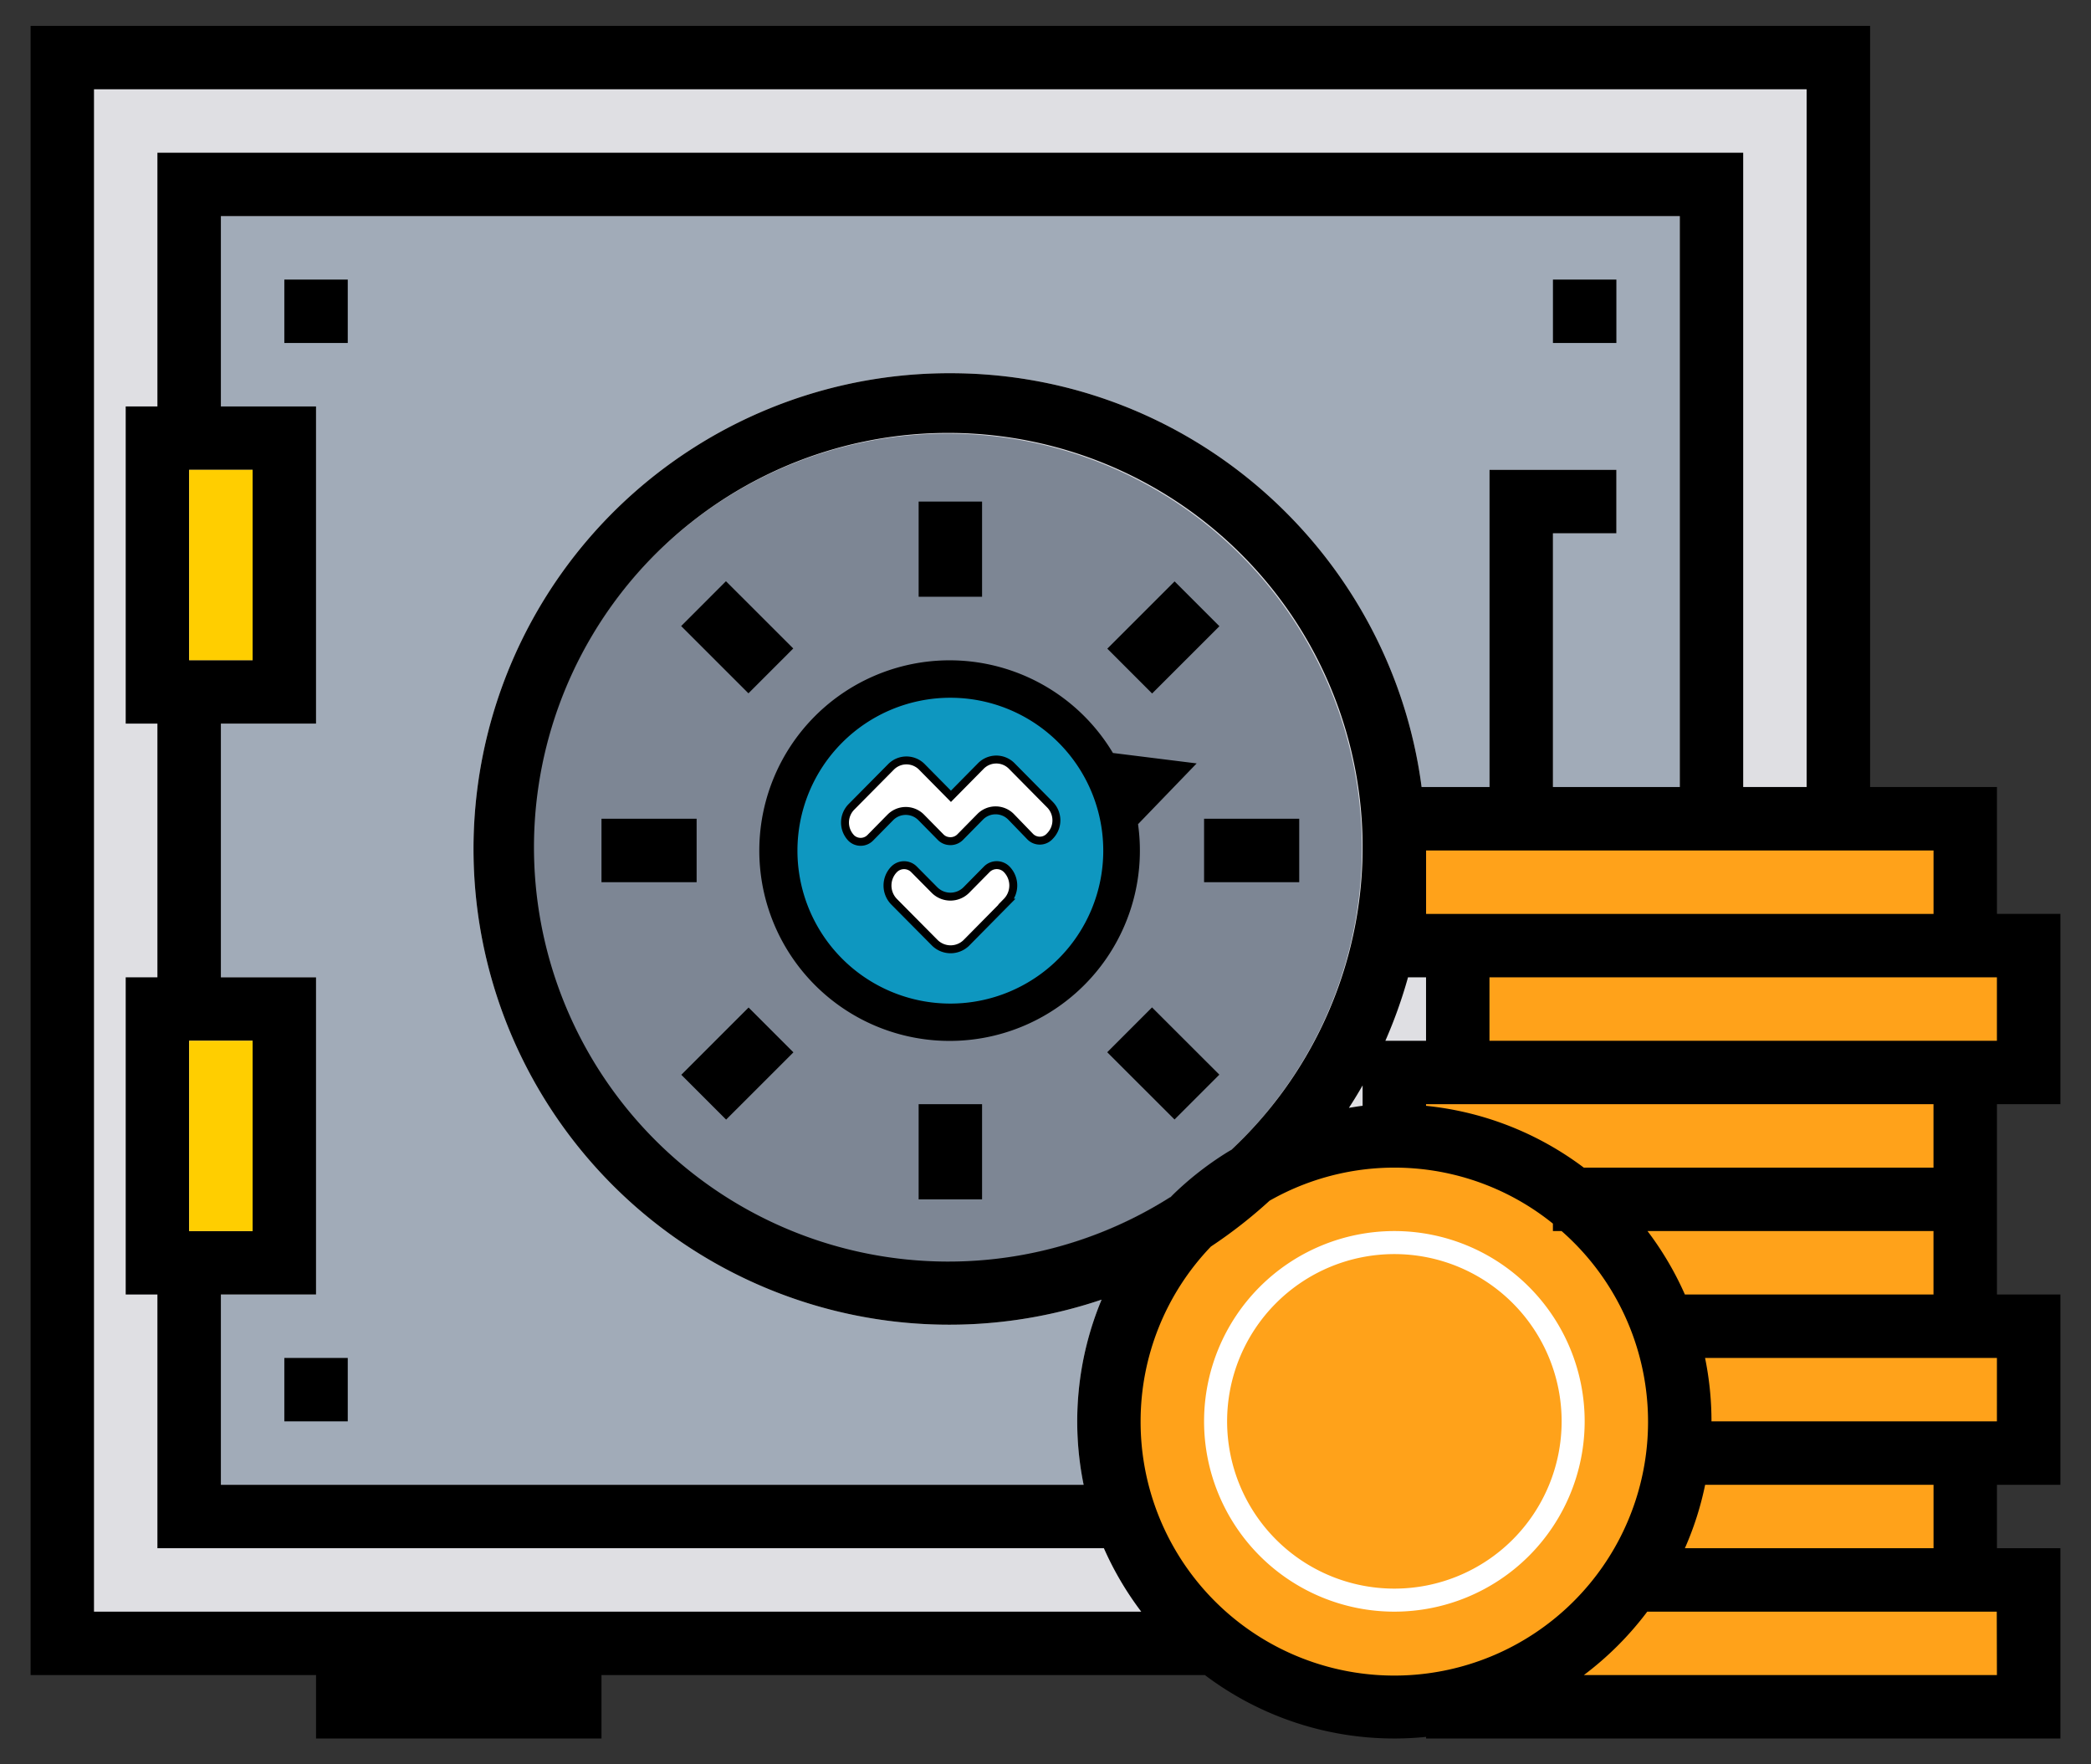
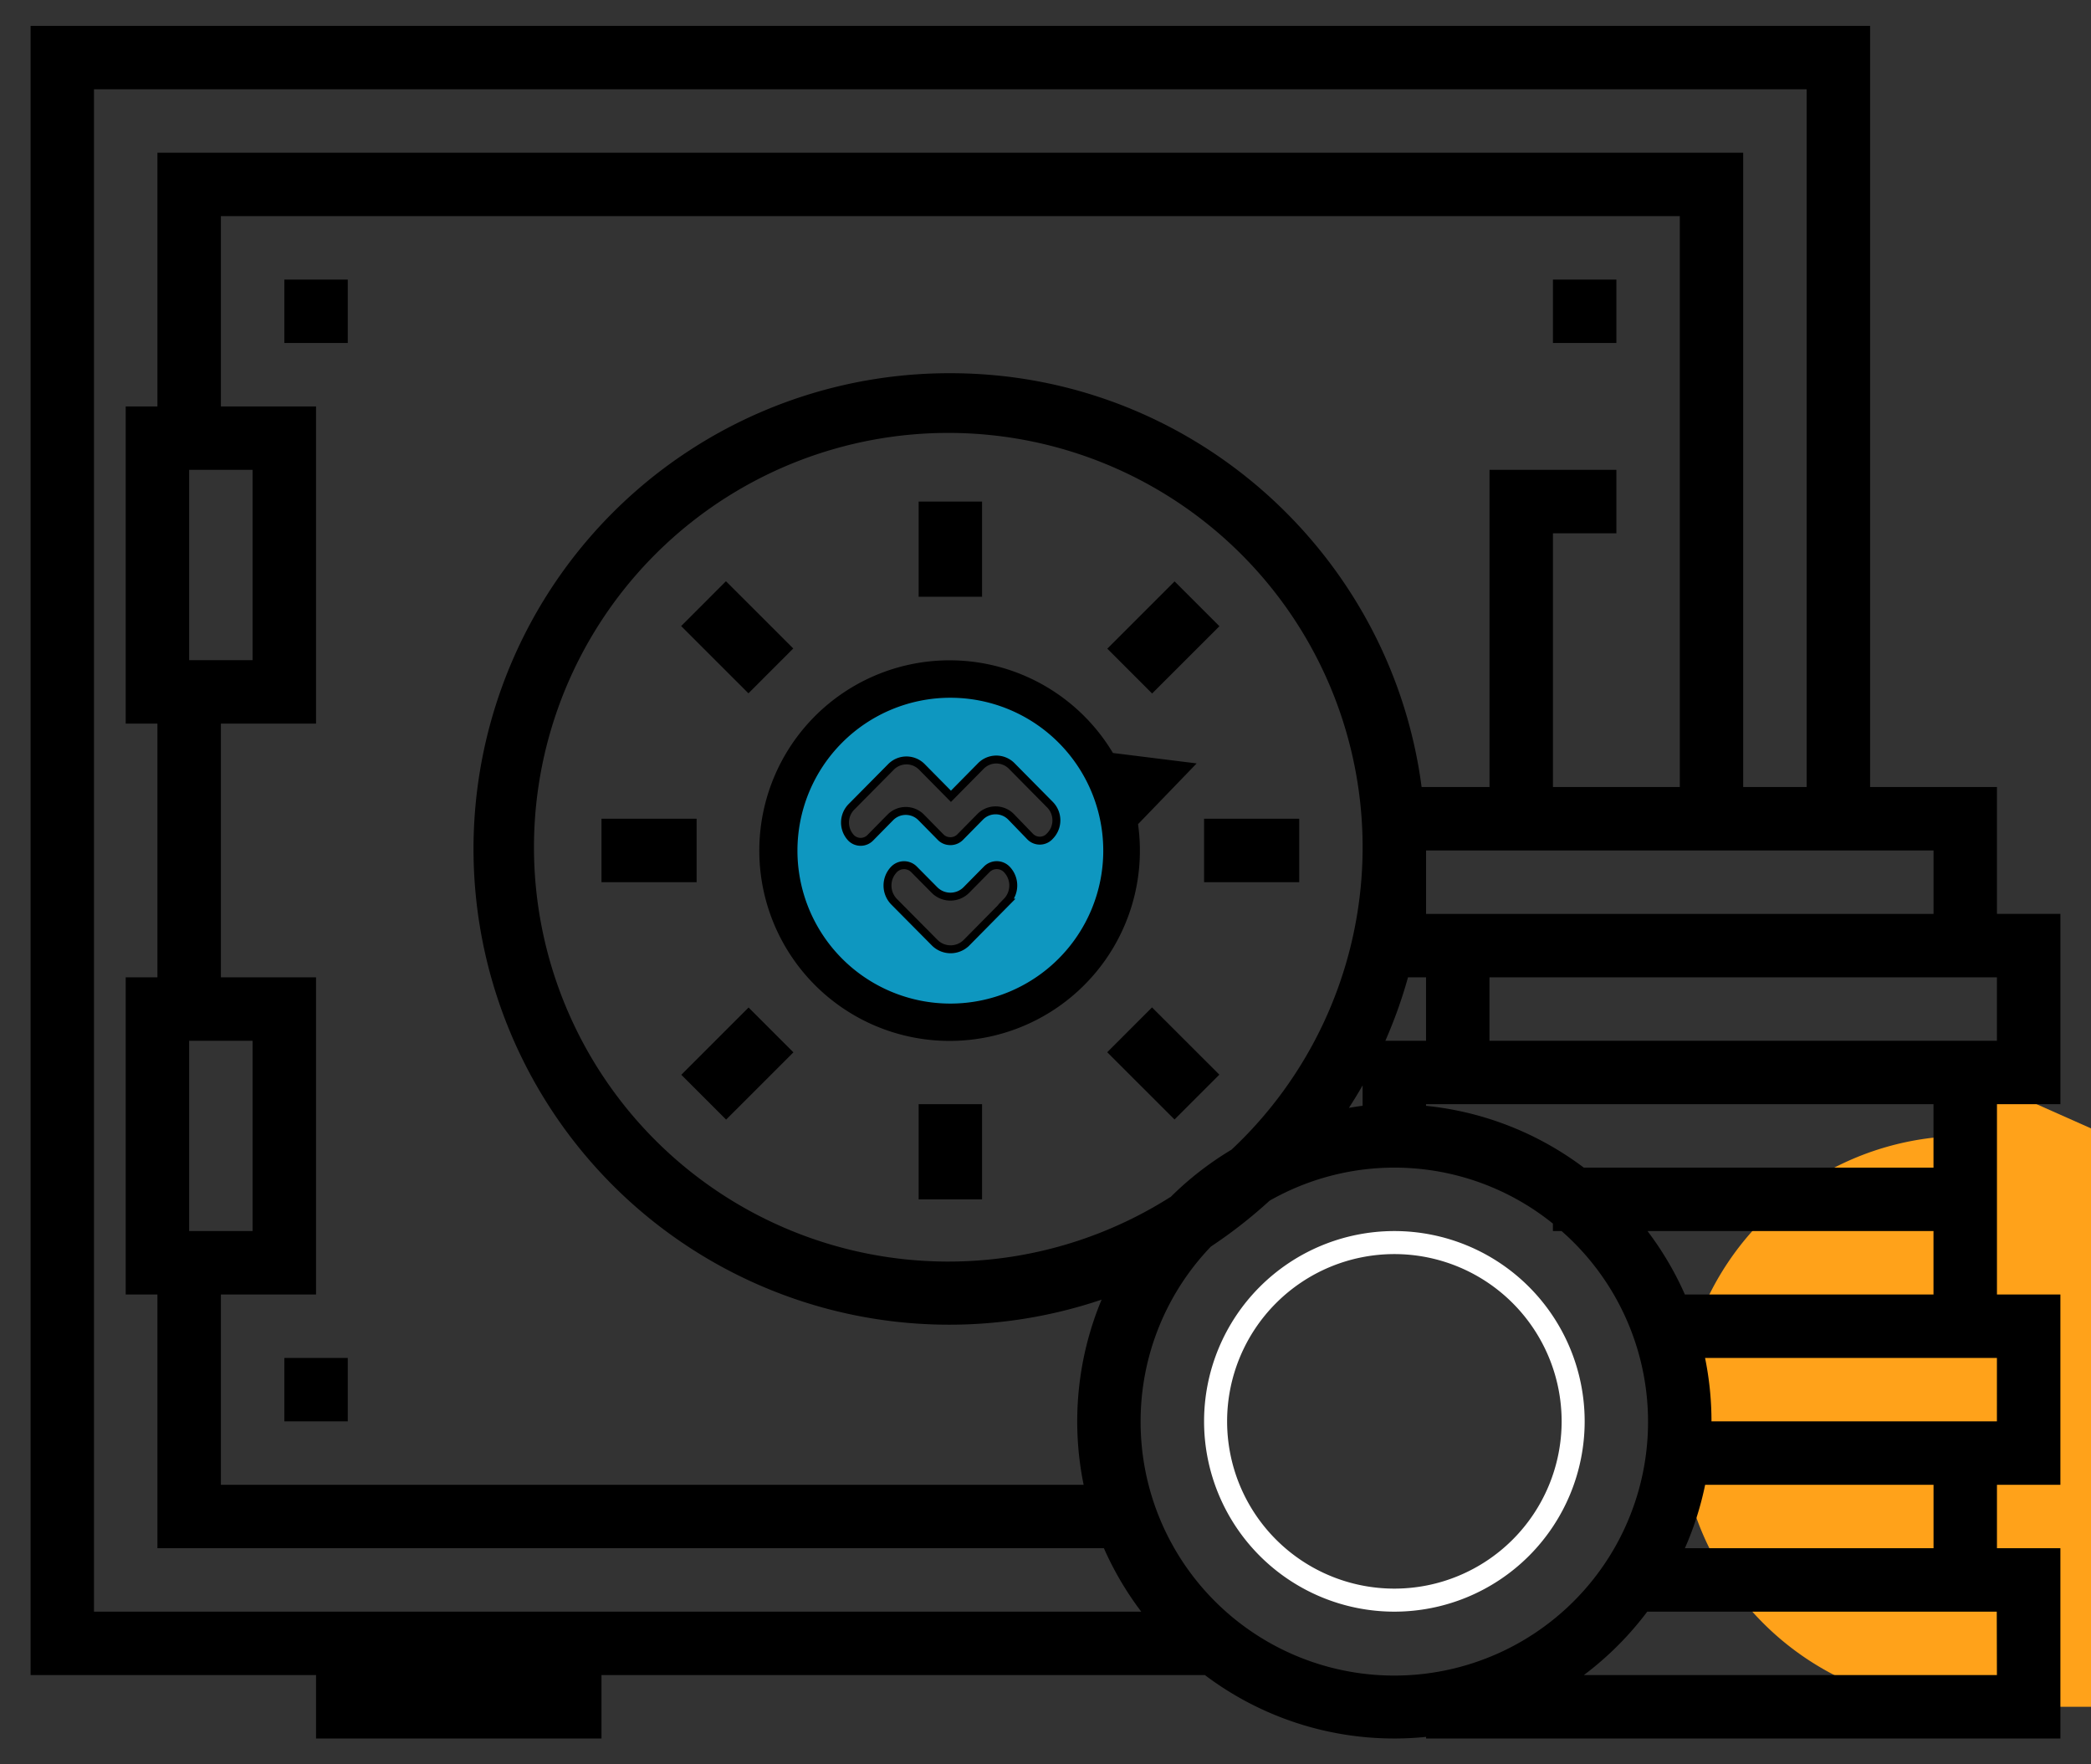
<svg xmlns="http://www.w3.org/2000/svg" viewBox="0 0 527.44 445.03">
  <rect x="0" y="0" width="527.44" height="445.03" fill="#333333" stroke="none" />
-   <path fill="#dfdfe3" d="M15.72 14.52h448v400h-448z" />
-   <path fill="#ffa21a" d="M495.72 270.52h16v-32h-16v-32h-144v32h16v32h-16v16a72 72 0 1 0 16 142.19v1.81h144v-32h-16v-32h16v-32h-16z" />
-   <path fill="#a1abb8" d="M273.34 374.52H55.72v-48h24v-80h-24v-64h24v-80h-24v-48h368v144h-32v-64h16v-16h-32v80h-17.13c-7.7-58.8-58-104.38-118.86-104.38a120 120 0 1 0 38.14 233.68 79.84 79.84 0 0 0-4.53 46.7z" />
-   <path fill="#7d8694" d="M295.21 302a104.51 104.51 0 1 1 15.42-12" />
+   <path fill="#ffa21a" d="M495.72 270.52h16v-32h-16v-32v32h16v32h-16v16a72 72 0 1 0 16 142.19v1.81h144v-32h-16v-32h16v-32h-16z" />
  <path d="M71.72 70.52h16v16h-16zM391.72 70.52h16v16h-16zM71.72 342.52h16v16h-16zM231.72 278.52h16v24h-16zM231.72 126.52h16v24h-16zM151.72 206.52h24v16h-24zM303.72 206.52h24v16h-24zM279.291 265.416l11.303-11.31 16.976 16.964-11.302 11.31zM171.815 157.918l11.302-11.31 16.977 16.964-11.303 11.31zM171.855 271.1l16.973-16.968 11.305 11.309-16.974 16.967zM279.31 163.617l16.973-16.967 11.305 11.308-16.973 16.968zM287.07 207.88l14.78-15.32-21.12-2.63a48 48 0 1 0 6.34 18zm-47.34 43.8a37.16 37.16 0 1 1 37.16-37.16 37.16 37.16 0 0 1-37.16 37.16z" />
  <path fill="#fff" d="M351.72 310.52a48 48 0 1 0 48 48 48 48 0 0 0-48-48zm0 90.19a42.19 42.19 0 1 1 42.19-42.19 42.19 42.19 0 0 1-42.19 42.19z" />
  <path d="M503.72 294.52v-16h16v-48h-16v-32h-32v-192h-464v416h72v16h72v-16h152.21a79.28 79.28 0 0 0 55.79 15.59v.41h160v-48h-16v-16h16v-48h-16v-32zm-16-80v16h-128v-16zm-57.62 160h57.62v16H425a78.74 78.74 0 0 0 5.11-16zm-14.54-64h72.15v16H425a79.93 79.93 0 0 0-9.43-16zm-7.85-16h-8.21a79.43 79.43 0 0 0-39.79-15.59v-.41h128v16zm-112.51 7.43A104.51 104.51 0 1 1 310.63 290a80.34 80.34 0 0 0-15.42 12zm-21.87 72.57H55.72v-48h24v-80h-24v-64h24v-80h-24v-48h368v144h-32v-64h16v-16h-32v80h-17.13c-7.7-58.8-58-104.38-118.86-104.38a120 120 0 1 0 38.14 233.68 79.84 79.84 0 0 0-4.53 46.7zm-209.62-112v48h-16v-48zm0-144v48h-16v-48zm296 128v16h-10.26a119.82 119.82 0 0 0 5.71-16zm-16 27.24v5.17c-1.17.12-2.3.34-3.46.51 1.22-1.86 2.37-3.76 3.47-5.68zm-264 132.76h-56v-384h432v176h-16v-160h-400v64h-8v80h8v64h-8v80h8v64h238.74a79.93 79.93 0 0 0 9.42 16H79.71zm208-48a63.7 63.7 0 0 1 17.74-44.1 120.92 120.92 0 0 0 14.78-11.55 63.63 63.63 0 0 1 71.48 5.77v1.88h2.19a64 64 0 1 1-106.19 48zm216 64h-104.2a80.46 80.46 0 0 0 16-16h88.16zm0-64h-72a79.87 79.87 0 0 0-1.62-16h73.62zm-128-96v-16h128v16z" />
-   <path fill="#ffce00" d="M47.72 118.52h16v48h-16zM47.72 262.52h16v48h-16z" />
-   <circle cx="239.72" cy="214.52" r="36.78" fill="#fff" />
  <path fill="#0e97c0" stroke="#000" stroke-miterlimit="10" stroke-width="2" d="M239.72 175a39.57 39.57 0 1 0 39.57 39.57A39.57 39.57 0 0 0 239.72 175zM254 227.45l-10.18 10.31a5.67 5.67 0 0 1-8 .07l-.07-.07-10.21-10.3a5.84 5.84 0 0 1 0-8.19 3.53 3.53 0 0 1 5 0l5.16 5.21a5.67 5.67 0 0 0 8 .07l.07-.07 5.15-5.22a3.53 3.53 0 0 1 5 0 5.84 5.84 0 0 1 0 8.18zM264.73 211a3.4 3.4 0 0 1-4.81.09L255 206a5.47 5.47 0 0 0-7.73 0l-.07.07-5 5.08a3.45 3.45 0 0 1-2.84 1 3.33 3.33 0 0 1-2.1-1l-4.92-5a5.47 5.47 0 0 0-7.73 0l-.07.07-5 5.08a3.4 3.4 0 0 1-4.81.09 5.63 5.63 0 0 1 .07-7.9l9.9-10a5.47 5.47 0 0 1 7.73-.16l.07.07 7.37 7.46 7.5-7.6a5.47 5.47 0 0 1 7.73-.15l.07.07 9.72 9.83a5.63 5.63 0 0 1-.07 7.89z" />
</svg>